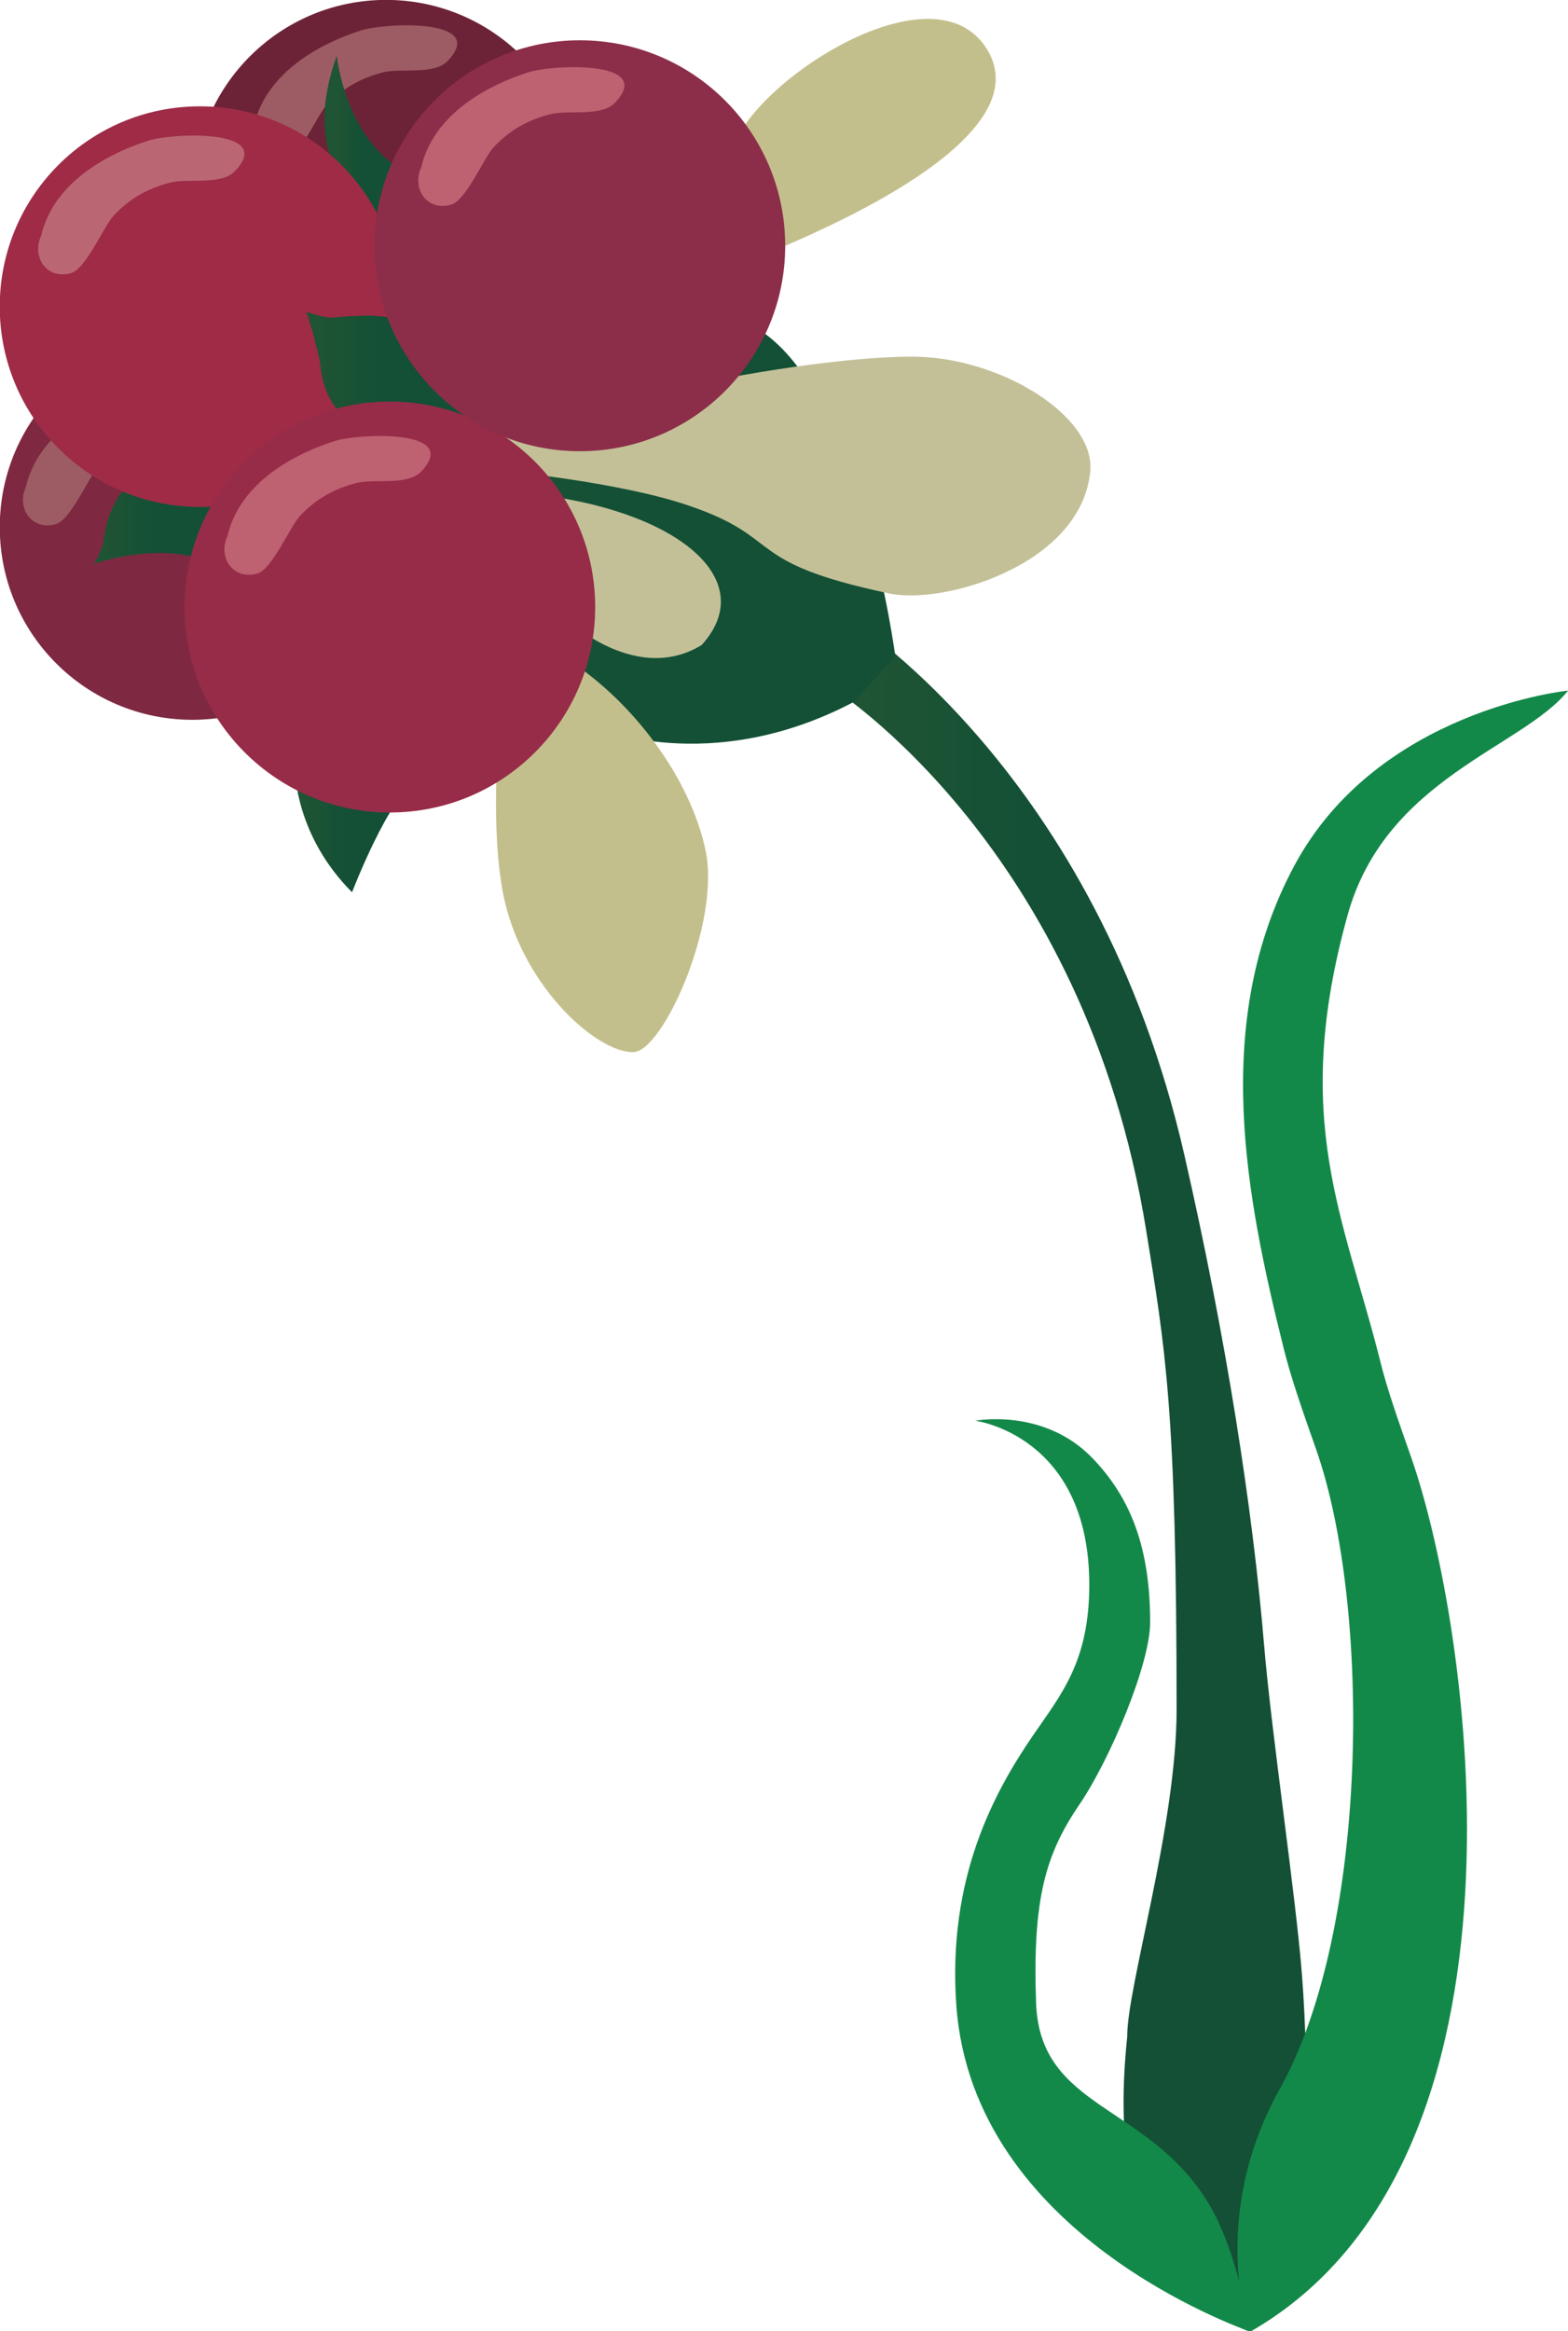
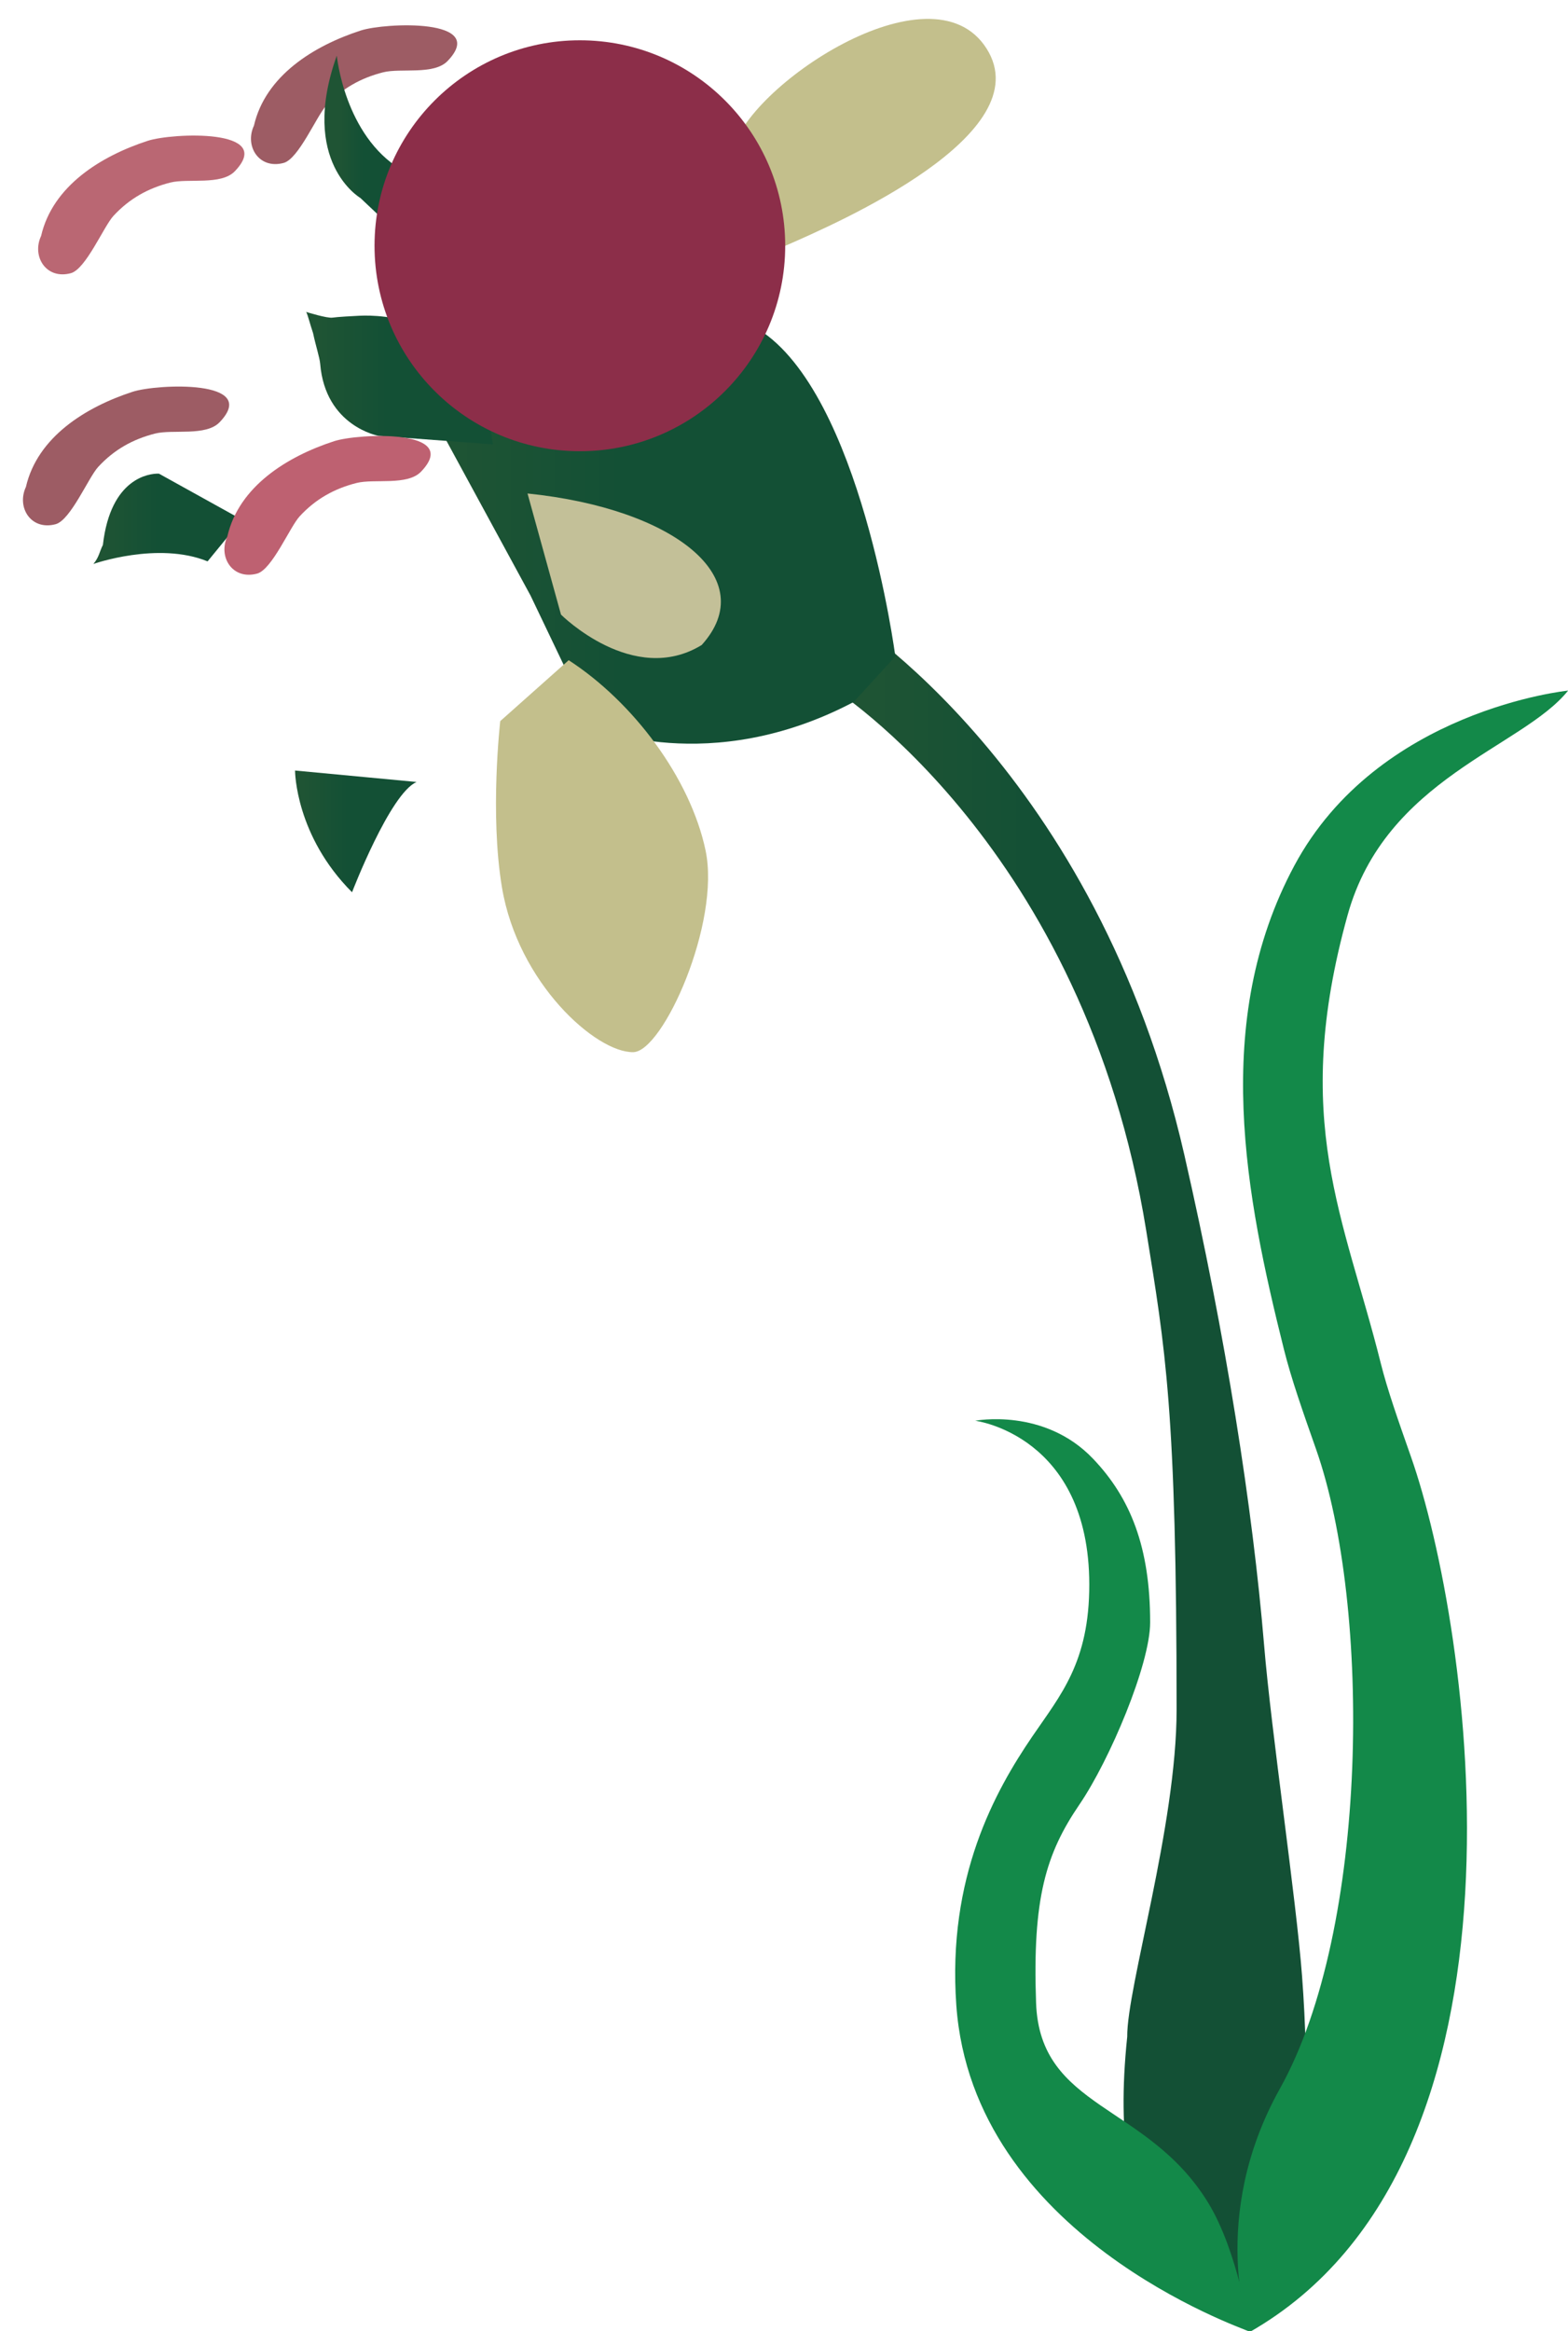
<svg xmlns="http://www.w3.org/2000/svg" xmlns:ns1="http://www.inkscape.org/namespaces/inkscape" xmlns:ns2="http://sodipodi.sourceforge.net/DTD/sodipodi-0.dtd" width="24.261mm" height="36.045mm" viewBox="0 0 24.261 36.045" version="1.1" id="svg1" ns1:version="1.3.2 (091e20e, 2023-11-25, custom)" ns2:docname="Spiderwort.svg">
  <ns2:namedview id="namedview1" pagecolor="#505050" bordercolor="#ffffff" borderopacity="1" ns1:showpageshadow="0" ns1:pageopacity="0" ns1:pagecheckerboard="1" ns1:deskcolor="#505050" ns1:document-units="mm" ns1:zoom="4" ns1:cx="30.25" ns1:cy="78.875" ns1:window-width="1920" ns1:window-height="1027" ns1:window-x="1912" ns1:window-y="378" ns1:window-maximized="1" ns1:current-layer="layer1" />
  <defs id="defs1">
    <clipPath clipPathUnits="userSpaceOnUse" id="clipPath4693">
      <path d="M 21,21 H 672.974 V 531.235 H 21 Z" transform="translate(-610.265,-139.61)" id="path4693" />
    </clipPath>
    <clipPath clipPathUnits="userSpaceOnUse" id="clipPath4695">
      <path d="M 21,21 H 672.974 V 531.235 H 21 Z" transform="translate(-596.027,-142.539)" id="path4695" />
    </clipPath>
    <linearGradient x1="0" y1="0" x2="1" y2="0" gradientUnits="userSpaceOnUse" gradientTransform="matrix(1.037,0,0,1.037,113.917,83.173)" spreadMethod="pad" id="linearGradient4699">
      <stop style="stop-opacity:1;stop-color:#1f5434" offset="0" id="stop4695" />
      <stop style="stop-opacity:1;stop-color:#1f5434" offset="0.067" id="stop4696" />
      <stop style="stop-opacity:1;stop-color:#135035" offset="0.433" id="stop4697" />
      <stop style="stop-opacity:1;stop-color:#135035" offset="0.584" id="stop4698" />
      <stop style="stop-opacity:1;stop-color:#135035" offset="1" id="stop4699" />
    </linearGradient>
    <clipPath clipPathUnits="userSpaceOnUse" id="clipPath4701">
      <path d="M 21,21 H 672.974 V 531.235 H 21 Z" transform="translate(-601.765,-124.942)" id="path4701" />
    </clipPath>
    <clipPath clipPathUnits="userSpaceOnUse" id="clipPath4703">
      <path d="M 21,21 H 672.974 V 531.235 H 21 Z" transform="translate(-586.027,-126.705)" id="path4703" />
    </clipPath>
    <linearGradient x1="0" y1="0" x2="1" y2="0" gradientUnits="userSpaceOnUse" gradientTransform="matrix(7.394,0,0,7.394,121.6,127.887)" spreadMethod="pad" id="linearGradient4707">
      <stop style="stop-opacity:1;stop-color:#1f5434" offset="0" id="stop4703" />
      <stop style="stop-opacity:1;stop-color:#1f5434" offset="0.067" id="stop4704" />
      <stop style="stop-opacity:1;stop-color:#135035" offset="0.433" id="stop4705" />
      <stop style="stop-opacity:1;stop-color:#135035" offset="0.584" id="stop4706" />
      <stop style="stop-opacity:1;stop-color:#135035" offset="1" id="stop4707" />
    </linearGradient>
    <linearGradient x1="0" y1="0" x2="1" y2="0" gradientUnits="userSpaceOnUse" gradientTransform="matrix(7.467,0,0,7.467,115.128,104.489)" spreadMethod="pad" id="linearGradient4712">
      <stop style="stop-opacity:1;stop-color:#1f5434" offset="0" id="stop4708" />
      <stop style="stop-opacity:1;stop-color:#1f5434" offset="0.067" id="stop4709" />
      <stop style="stop-opacity:1;stop-color:#135035" offset="0.433" id="stop4710" />
      <stop style="stop-opacity:1;stop-color:#135035" offset="0.584" id="stop4711" />
      <stop style="stop-opacity:1;stop-color:#135035" offset="1" id="stop4712" />
    </linearGradient>
    <linearGradient x1="0" y1="0" x2="1" y2="0" gradientUnits="userSpaceOnUse" gradientTransform="matrix(1.881,0,0,1.881,113.309,95.081)" spreadMethod="pad" id="linearGradient4717">
      <stop style="stop-opacity:1;stop-color:#1f5434" offset="0" id="stop4713" />
      <stop style="stop-opacity:1;stop-color:#1f5434" offset="0.067" id="stop4714" />
      <stop style="stop-opacity:1;stop-color:#135035" offset="0.433" id="stop4715" />
      <stop style="stop-opacity:1;stop-color:#135035" offset="0.584" id="stop4716" />
      <stop style="stop-opacity:1;stop-color:#135035" offset="1" id="stop4717" />
    </linearGradient>
    <clipPath clipPathUnits="userSpaceOnUse" id="clipPath4719">
      <path d="M 21,21 H 672.974 V 531.235 H 21 Z" transform="translate(-606.827,-116.442)" id="path4719" />
    </clipPath>
    <clipPath clipPathUnits="userSpaceOnUse" id="clipPath4721">
      <path d="M 21,21 H 672.974 V 531.235 H 21 Z" transform="translate(-617.027,-141.413)" id="path4721" />
    </clipPath>
    <clipPath clipPathUnits="userSpaceOnUse" id="clipPath4723">
-       <path d="M 21,21 H 672.974 V 531.235 H 21 Z" transform="translate(-615.777,-131.288)" id="path4723" />
-     </clipPath>
+       </clipPath>
    <clipPath clipPathUnits="userSpaceOnUse" id="clipPath4725">
      <path d="M 21,21 H 672.974 V 531.235 H 21 Z" transform="translate(-609.493,-121.109)" id="path4725" />
    </clipPath>
    <linearGradient x1="0" y1="0" x2="1" y2="0" gradientUnits="userSpaceOnUse" gradientTransform="matrix(2.296,0,0,2.296,110.189,90.834)" spreadMethod="pad" id="linearGradient4729">
      <stop style="stop-opacity:1;stop-color:#1f5434" offset="0" id="stop4725" />
      <stop style="stop-opacity:1;stop-color:#1f5434" offset="0.067" id="stop4726" />
      <stop style="stop-opacity:1;stop-color:#135035" offset="0.433" id="stop4727" />
      <stop style="stop-opacity:1;stop-color:#135035" offset="0.584" id="stop4728" />
      <stop style="stop-opacity:1;stop-color:#135035" offset="1" id="stop4729" />
    </linearGradient>
    <clipPath clipPathUnits="userSpaceOnUse" id="clipPath4731">
      <path d="M 21,21 H 672.974 V 531.235 H 21 Z" transform="translate(-627.659,-85.775)" id="path4731" />
    </clipPath>
    <clipPath clipPathUnits="userSpaceOnUse" id="clipPath4733">
      <path d="M 21,21 H 672.974 V 531.235 H 21 Z" transform="translate(-641.659,-110.11)" id="path4733" />
    </clipPath>
    <clipPath clipPathUnits="userSpaceOnUse" id="clipPath4735">
-       <path d="M 21,21 H 672.974 V 531.235 H 21 Z" transform="translate(-602.435,-134.61)" id="path4735" />
-     </clipPath>
+       </clipPath>
    <linearGradient x1="0" y1="0" x2="1" y2="0" gradientUnits="userSpaceOnUse" gradientTransform="matrix(2.891,0,0,2.891,113.483,90.178)" spreadMethod="pad" id="linearGradient4739">
      <stop style="stop-opacity:1;stop-color:#1f5434" offset="0" id="stop4735" />
      <stop style="stop-opacity:1;stop-color:#1f5434" offset="0.067" id="stop4736" />
      <stop style="stop-opacity:1;stop-color:#135035" offset="0.433" id="stop4737" />
      <stop style="stop-opacity:1;stop-color:#135035" offset="0.584" id="stop4738" />
      <stop style="stop-opacity:1;stop-color:#135035" offset="1" id="stop4739" />
    </linearGradient>
    <clipPath clipPathUnits="userSpaceOnUse" id="clipPath4741">
-       <path d="M 21,21 H 672.974 V 531.235 H 21 Z" transform="translate(-610.993,-121.442)" id="path4741" />
-     </clipPath>
+       </clipPath>
    <clipPath clipPathUnits="userSpaceOnUse" id="clipPath4743">
      <path d="M 21,21 H 672.974 V 531.235 H 21 Z" transform="translate(-619.327,-137.276)" id="path4743" />
    </clipPath>
    <clipPath clipPathUnits="userSpaceOnUse" id="clipPath4745">
-       <path d="M 21,21 H 672.974 V 531.235 H 21 Z" transform="translate(-603.361,-140.705)" id="path4745" />
+       <path d="M 21,21 H 672.974 H 21 Z" transform="translate(-603.361,-140.705)" id="path4745" />
    </clipPath>
    <clipPath clipPathUnits="userSpaceOnUse" id="clipPath4747">
      <path d="M 21,21 H 672.974 V 531.235 H 21 Z" transform="translate(-594.861,-124.538)" id="path4747" />
    </clipPath>
    <clipPath clipPathUnits="userSpaceOnUse" id="clipPath4749">
      <path d="M 21,21 H 672.974 V 531.235 H 21 Z" transform="translate(-586.693,-137.705)" id="path4749" />
    </clipPath>
  </defs>
  <g ns1:label="Layer 1" ns1:groupmode="layer" id="layer1" transform="translate(-108.744,-77.523)">
-     <path id="path4692" d="m 0,0 c 0,4.66 -3.777,8.438 -8.438,8.438 -4.66,0 -8.439,-3.778 -8.439,-8.438 0,-4.66 3.779,-8.439 8.439,-8.439 C -3.777,-8.439 0,-4.66 0,0" style="fill:#6d2337;fill-opacity:1;fill-rule:nonzero;stroke:none" transform="matrix(0.353,0,0,-0.353,117.696,80.5)" clip-path="url(#clipPath4693)" />
    <path id="path4694" d="M 0,0 C 0.504,2.186 2.619,3.498 4.676,4.166 5.746,4.516 10.295,4.715 8.49,2.834 7.889,2.206 6.438,2.533 5.662,2.337 4.691,2.09 3.867,1.635 3.166,0.874 2.742,0.414 1.959,-1.457 1.301,-1.633 0.217,-1.924 -0.418,-0.891 0,0" style="fill:#9d5c64;fill-opacity:1;fill-rule:nonzero;stroke:none" transform="matrix(0.353,0,0,-0.353,112.673,79.466)" clip-path="url(#clipPath4695)" />
    <path id="path4699" d="m 114.32,80.584 0.544,0.514 0.091,-0.951 c -0.882,-0.529 -1,-1.764 -1,-1.764 v 0 c -0.588,1.647 0.365,2.201 0.365,2.201" style="fill:url(#linearGradient4699);stroke:none;stroke-width:0.353" />
-     <path id="path4700" d="m 0,0 c 0,4.66 -3.777,8.439 -8.438,8.439 -4.66,0 -8.439,-3.779 -8.439,-8.439 0,-4.66 3.779,-8.438 8.439,-8.438 C -3.777,-8.438 0,-4.66 0,0" style="fill:#7e2941;fill-opacity:1;fill-rule:nonzero;stroke:none" transform="matrix(0.353,0,0,-0.353,114.698,85.674)" clip-path="url(#clipPath4701)" />
    <path id="path4702" d="M 0,0 C 0.504,2.186 2.619,3.498 4.676,4.168 5.746,4.516 10.295,4.717 8.49,2.834 7.889,2.207 6.438,2.534 5.662,2.338 4.691,2.092 3.867,1.636 3.166,0.875 2.742,0.414 1.959,-1.456 1.301,-1.633 0.217,-1.922 -0.418,-0.891 0,0" style="fill:#9d5c64;fill-opacity:1;fill-rule:nonzero;stroke:none" transform="matrix(0.353,0,0,-0.353,109.145,85.052)" clip-path="url(#clipPath4703)" />
    <path id="path4707" d="m 121.599,88.144 c 0.034,0.023 3.921,2.464 4.88,8.407 v 0 c 0.294,1.822 0.47,2.763 0.47,7.408 v 0 c 0,1.796 -0.771,4.296 -0.764,5.057 v 0 c -0.341,3.258 0.971,3.549 1.07,3.846 v 0 l 1,0.236 c 0.353,-0.411 0.871,-1.893 0.635,-5.023 v 0 c -0.091,-1.199 -0.477,-3.781 -0.587,-5.115 v 0 c -0.177,-2.116 -0.589,-4.762 -1.235,-7.584 v 0 c -1.363,-5.946 -5.196,-8.302 -5.351,-8.408 v 0 z" style="fill:url(#linearGradient4707);stroke:none;stroke-width:0.353" />
    <path id="path4712" d="m 115.131,83.381 1.822,3.351 0.97,2.028 c 0,0 1.794,0.794 4.028,-0.382 v 0 l 0.646,-0.706 c 0,0 -0.529,-4.057 -2.116,-5.056 v 0 c -0.35,-0.22 -0.807,-0.307 -1.305,-0.307 v 0 c -1.76,-3.52e-4 -4.045,1.071 -4.045,1.071" style="fill:url(#linearGradient4712);stroke:none;stroke-width:0.353" />
    <path id="path4717" d="m 113.309,89.437 c 0,0.023 0.01,1.01 0.882,1.882 v 0 c 0,0 0.588,-1.529 0.999,-1.705 v 0 l -1.881,-0.177 z" style="fill:url(#linearGradient4717);stroke:none;stroke-width:0.353" />
    <path id="path4718" d="M 0,0 C 0,0 -0.465,-4.049 0.074,-7.278 0.775,-11.475 4.199,-14.528 5.832,-14.5 7.135,-14.477 9.666,-8.832 9,-5.666 8.332,-2.5 5.832,0.834 3,2.668 Z" style="fill:#c3bf8c;fill-opacity:1;fill-rule:nonzero;stroke:none" transform="matrix(0.353,0,0,-0.353,116.484,88.673)" clip-path="url(#clipPath4719)" />
    <path id="path4720" d="M 0,0 C 0.5,2.75 8.699,8.33 11.125,4.5 13.5,0.75 4.625,-3.125 2.301,-4.138 2.301,-4.138 1.25,-3.625 0,0" style="fill:#c3bf8c;fill-opacity:1;fill-rule:nonzero;stroke:none" transform="matrix(0.353,0,0,-0.353,120.082,79.863)" clip-path="url(#clipPath4721)" />
    <path id="path4722" d="m 0,0 c 0,0 5.414,1.125 9.125,1.125 3.834,0 8.041,-2.606 7.793,-5.042 C 16.5,-8 10.5,-9.75 8.125,-9.25 c -6.576,1.384 -4.527,2.416 -8.875,3.875 -3.072,1.031 -8.125,1.5 -8.125,1.5 l -1.074,1.196 0.699,0.304 z" style="fill:#c3c098;fill-opacity:1;fill-rule:nonzero;stroke:none" transform="matrix(0.353,0,0,-0.353,119.641,83.435)" clip-path="url(#clipPath4723)" />
    <path id="path4724" d="M 0,0 C 0,0 3.166,-3.166 6.166,-1.333 8.783,1.555 5.033,4.639 -1.467,5.305" style="fill:#c3c098;fill-opacity:1;fill-rule:nonzero;stroke:none" transform="matrix(0.353,0,0,-0.353,117.424,87.026)" clip-path="url(#clipPath4725)" />
    <path id="path4729" d="m 110.336,85.949 c -0.053,0.103 -0.059,0.191 -0.147,0.294 v 0 c 0,0 1,-0.353 1.767,-0.04 v 0 l 0.529,-0.646 -1.281,-0.71 c 0,0 -0.006,-7.06e-4 -0.018,-7.06e-4 v 0 c -0.112,0 -0.73,0.049 -0.85,1.103" style="fill:url(#linearGradient4729);stroke:none;stroke-width:0.353" />
    <path id="path4730" d="m 0,0 c 0.02,0.002 4.992,-0.648 5,-7.166 0.004,-3.416 -1.26,-4.848 -2.5,-6.666 -1.631,-2.395 -3.73,-6.154 -3.328,-11.773 0.721,-10.086 12.49,-14.12 12.863,-14.297 0,0 -0.502,3.5 -1.834,5.666 -2.674,4.345 -7.367,4.07 -7.533,8.736 -0.164,4.588 0.434,6.541 1.9,8.691 1.332,1.954 3.1,6.143 3.1,7.977 0,3.295 -0.865,5.451 -2.5,7.166 C 3.021,0.588 0,0 0,0" style="fill:#138949;fill-opacity:1;fill-rule:nonzero;stroke:none" transform="matrix(0.353,0,0,-0.353,123.833,99.491)" clip-path="url(#clipPath4731)" />
    <path id="path4732" d="m 0,0 c -3.666,-6.834 -2.125,-14.52 -0.455,-21.198 0.322,-1.285 0.824,-2.713 1.406,-4.365 2.426,-6.895 2.328,-21.008 -1.584,-28.008 -3.166,-5.666 -1.332,-10.666 -1.332,-10.666 13.166,7.5 9.678,30.951 7.078,38.338 -0.556,1.582 -1.037,2.947 -1.324,4.095 -1.597,6.392 -3.955,10.638 -1.455,19.636 C 4,3.832 10,5.166 12,7.666 12,7.666 3.668,6.832 0,0" style="fill:#138949;fill-opacity:1;fill-rule:nonzero;stroke:none" transform="matrix(0.353,0,0,-0.353,128.771,90.907)" clip-path="url(#clipPath4733)" />
    <path id="path4734" d="m 0,0 c 0,4.844 -3.928,8.773 -8.773,8.773 -4.846,0 -8.774,-3.929 -8.774,-8.773 0,-4.846 3.928,-8.775 8.774,-8.775 C -3.928,-8.775 0,-4.846 0,0" style="fill:#9f2b47;fill-opacity:1;fill-rule:nonzero;stroke:none" transform="matrix(0.353,0,0,-0.353,114.934,82.264)" clip-path="url(#clipPath4735)" />
    <path id="path4739" d="m 113.482,82.347 c 0.029,0.059 0.054,0.173 0.106,0.327 v 0 c 0.041,0.195 0.102,0.377 0.11,0.474 v 0 c 0.08,0.968 0.903,1.114 0.903,1.114 v 0 l 1.771,0.132 -0.157,-0.901 c -0.515,-1.044 -1.514,-1.105 -1.911,-1.088 v 0 c -0.094,0.004 -0.351,0.019 -0.412,0.029 v 0 c -0.083,0.015 -0.411,-0.088 -0.411,-0.088 z" style="fill:url(#linearGradient4739);stroke:none;stroke-width:0.353" />
    <path id="path4740" d="m 0,0 c 0,4.971 -4.029,9 -9,9 -4.971,0 -9,-4.029 -9,-9 0,-4.971 4.029,-9 9,-9 4.971,0 9,4.029 9,9" style="fill:#972c48;fill-opacity:1;fill-rule:nonzero;stroke:none" transform="matrix(0.353,0,0,-0.353,117.953,86.909)" clip-path="url(#clipPath4741)" />
    <path id="path4742" d="m 0,0 c 0,4.971 -4.029,9 -9,9 -4.971,0 -9,-4.029 -9,-9 0,-4.971 4.029,-9 9,-9 4.971,0 9,4.029 9,9" style="fill:#8c2e49;fill-opacity:1;fill-rule:nonzero;stroke:none" transform="matrix(0.353,0,0,-0.353,120.893,81.323)" clip-path="url(#clipPath4743)" />
    <path id="path4744" d="M 0,0 C 0.504,2.186 2.619,3.498 4.676,4.166 5.746,4.516 10.295,4.715 8.49,2.834 7.889,2.206 6.438,2.533 5.662,2.337 4.691,2.09 3.867,1.635 3.166,0.874 2.742,0.414 1.959,-1.457 1.301,-1.633 0.217,-1.924 -0.418,-0.891 0,0" style="fill:#be6171;fill-opacity:1;fill-rule:nonzero;stroke:none" transform="matrix(0.353,0,0,-0.353,115.261,80.113)" clip-path="url(#clipPath4745)" />
    <path id="path4746" d="M 0,0 C 0.504,2.186 2.619,3.498 4.676,4.167 5.746,4.516 10.295,4.716 8.49,2.834 7.889,2.206 6.438,2.534 5.662,2.337 4.691,2.091 3.867,1.636 3.166,0.874 2.742,0.414 1.959,-1.456 1.301,-1.633 0.217,-1.923 -0.418,-0.891 0,0" style="fill:#be6171;fill-opacity:1;fill-rule:nonzero;stroke:none" transform="matrix(0.353,0,0,-0.353,112.262,85.816)" clip-path="url(#clipPath4747)" />
    <path id="path4748" d="M 0,0 C 0.504,2.186 2.619,3.498 4.676,4.167 5.748,4.516 10.297,4.716 8.492,2.834 7.891,2.207 6.438,2.533 5.664,2.338 4.691,2.091 3.869,1.635 3.168,0.875 2.744,0.414 1.961,-1.457 1.301,-1.633 0.217,-1.923 -0.418,-0.891 0,0" style="fill:#ba6773;fill-opacity:1;fill-rule:nonzero;stroke:none" transform="matrix(0.353,0,0,-0.353,109.38,81.171)" clip-path="url(#clipPath4749)" />
  </g>
</svg>